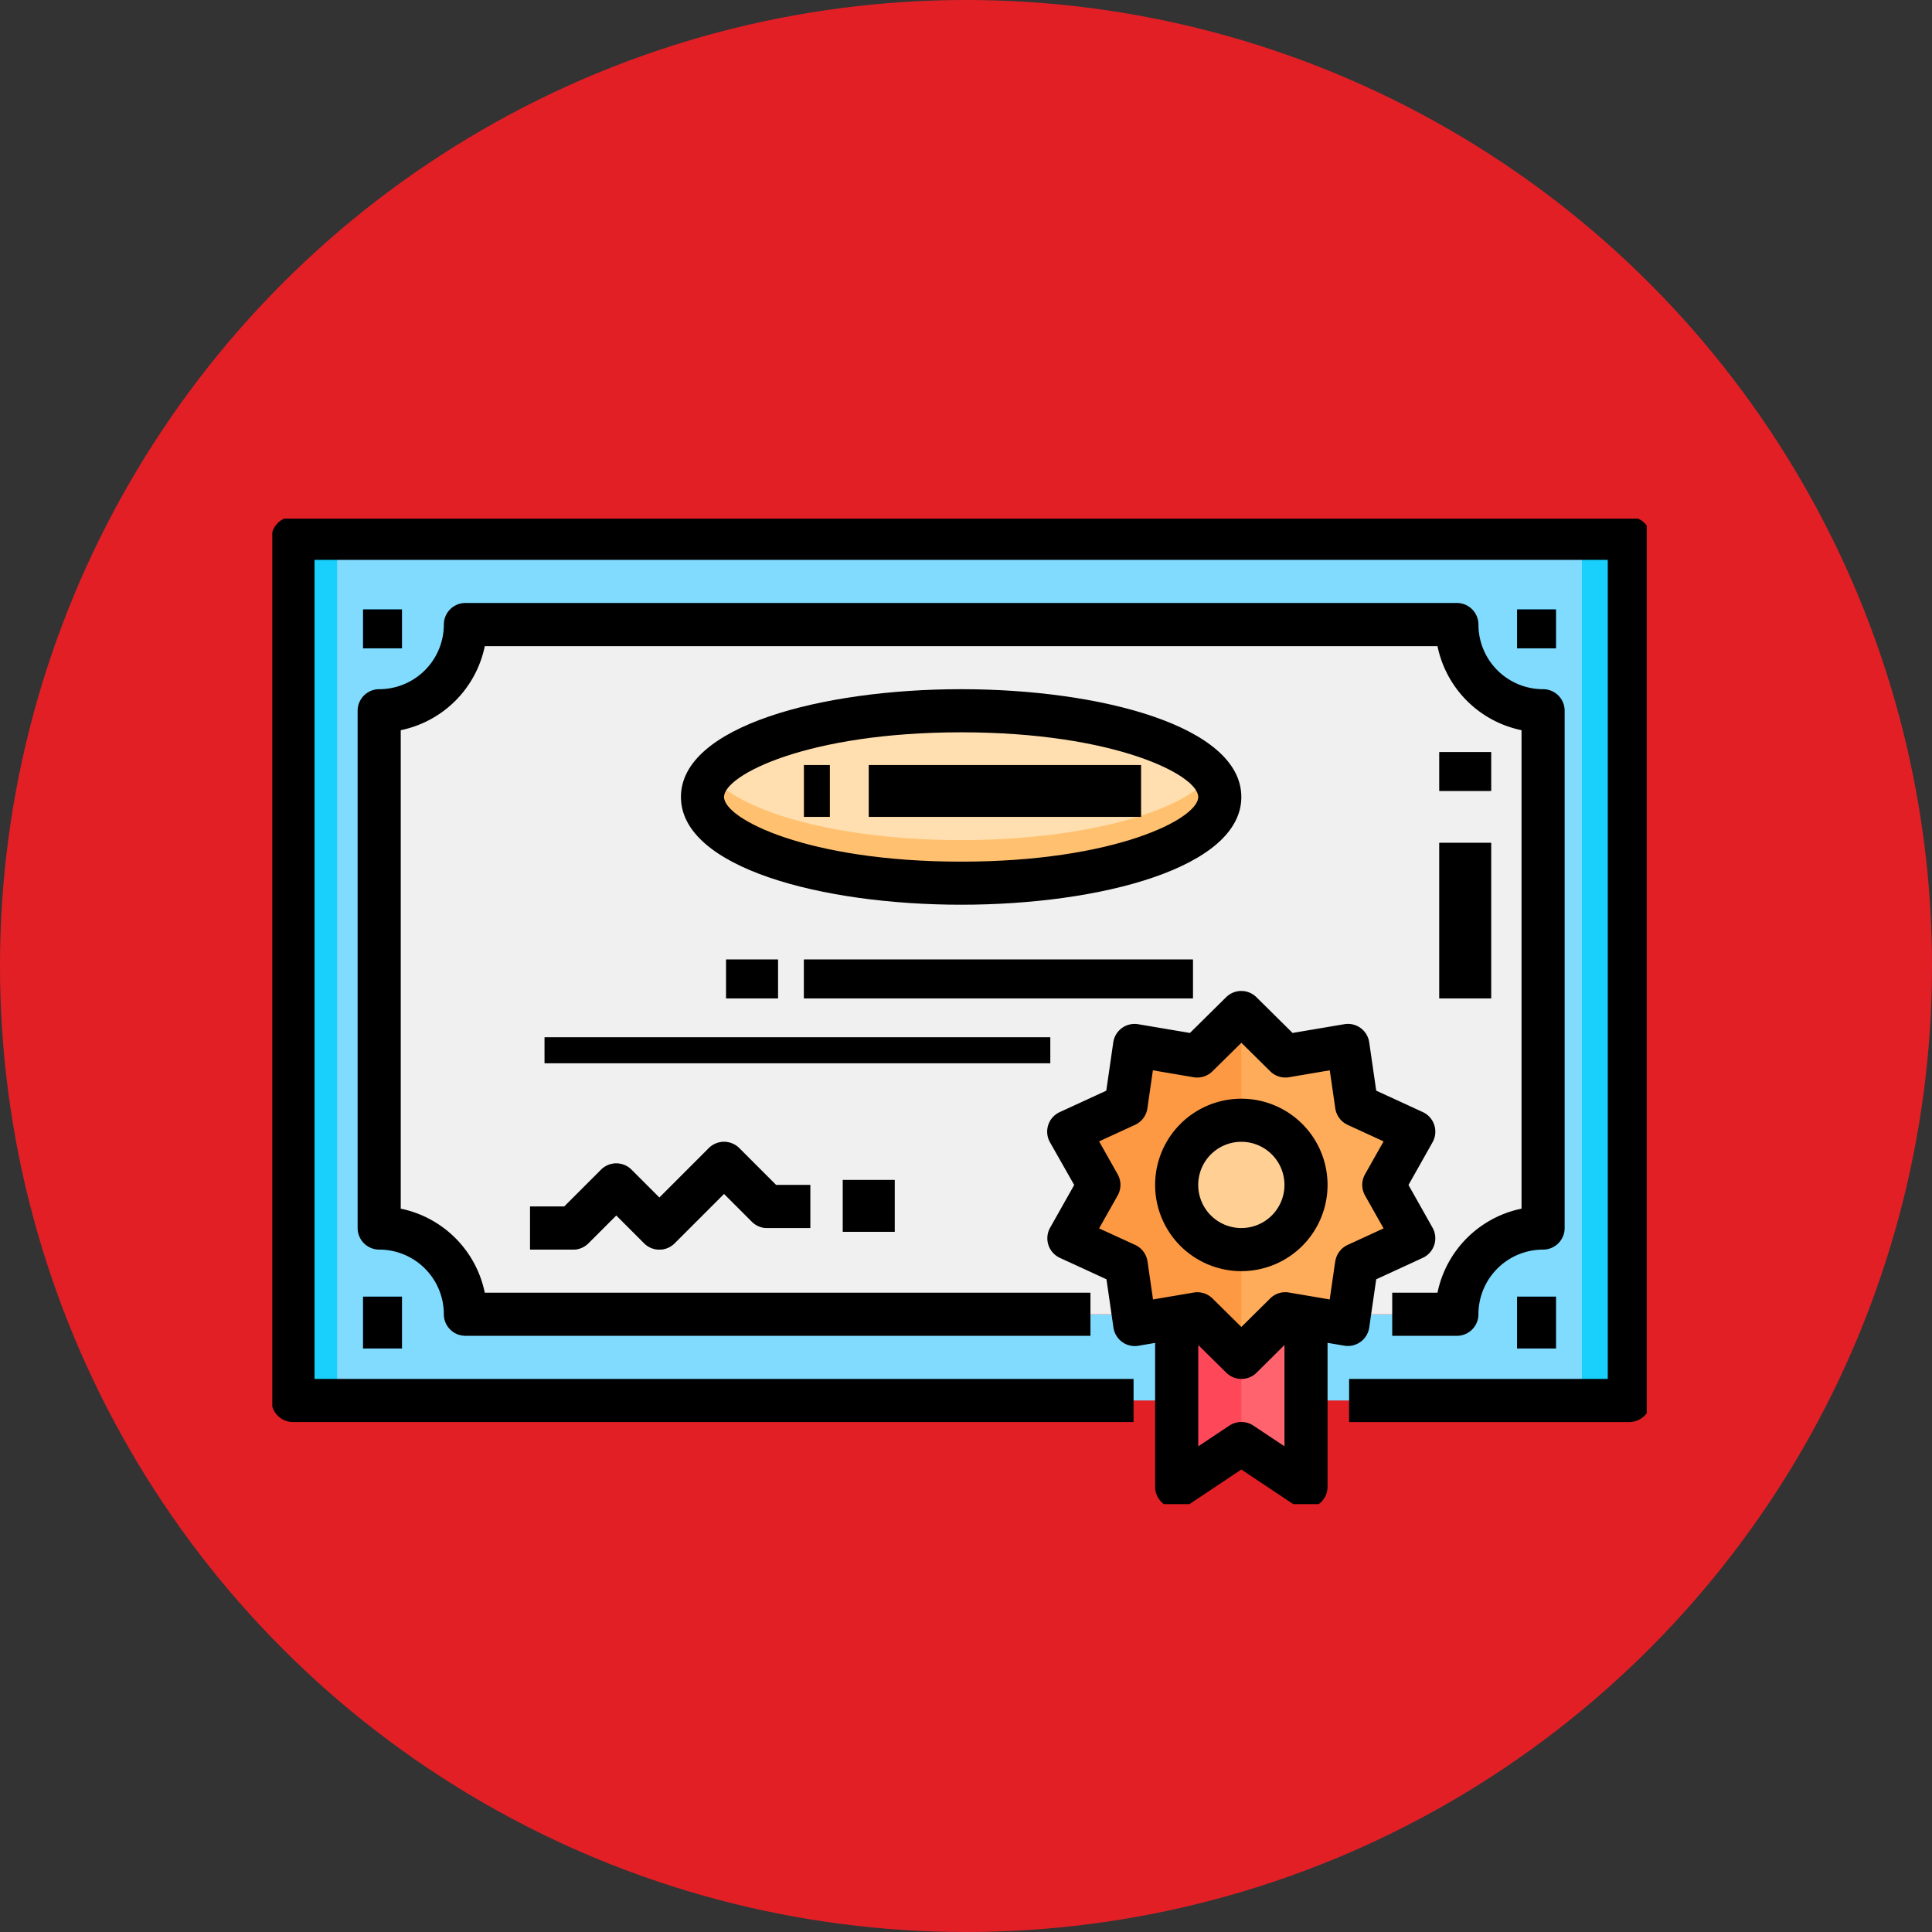
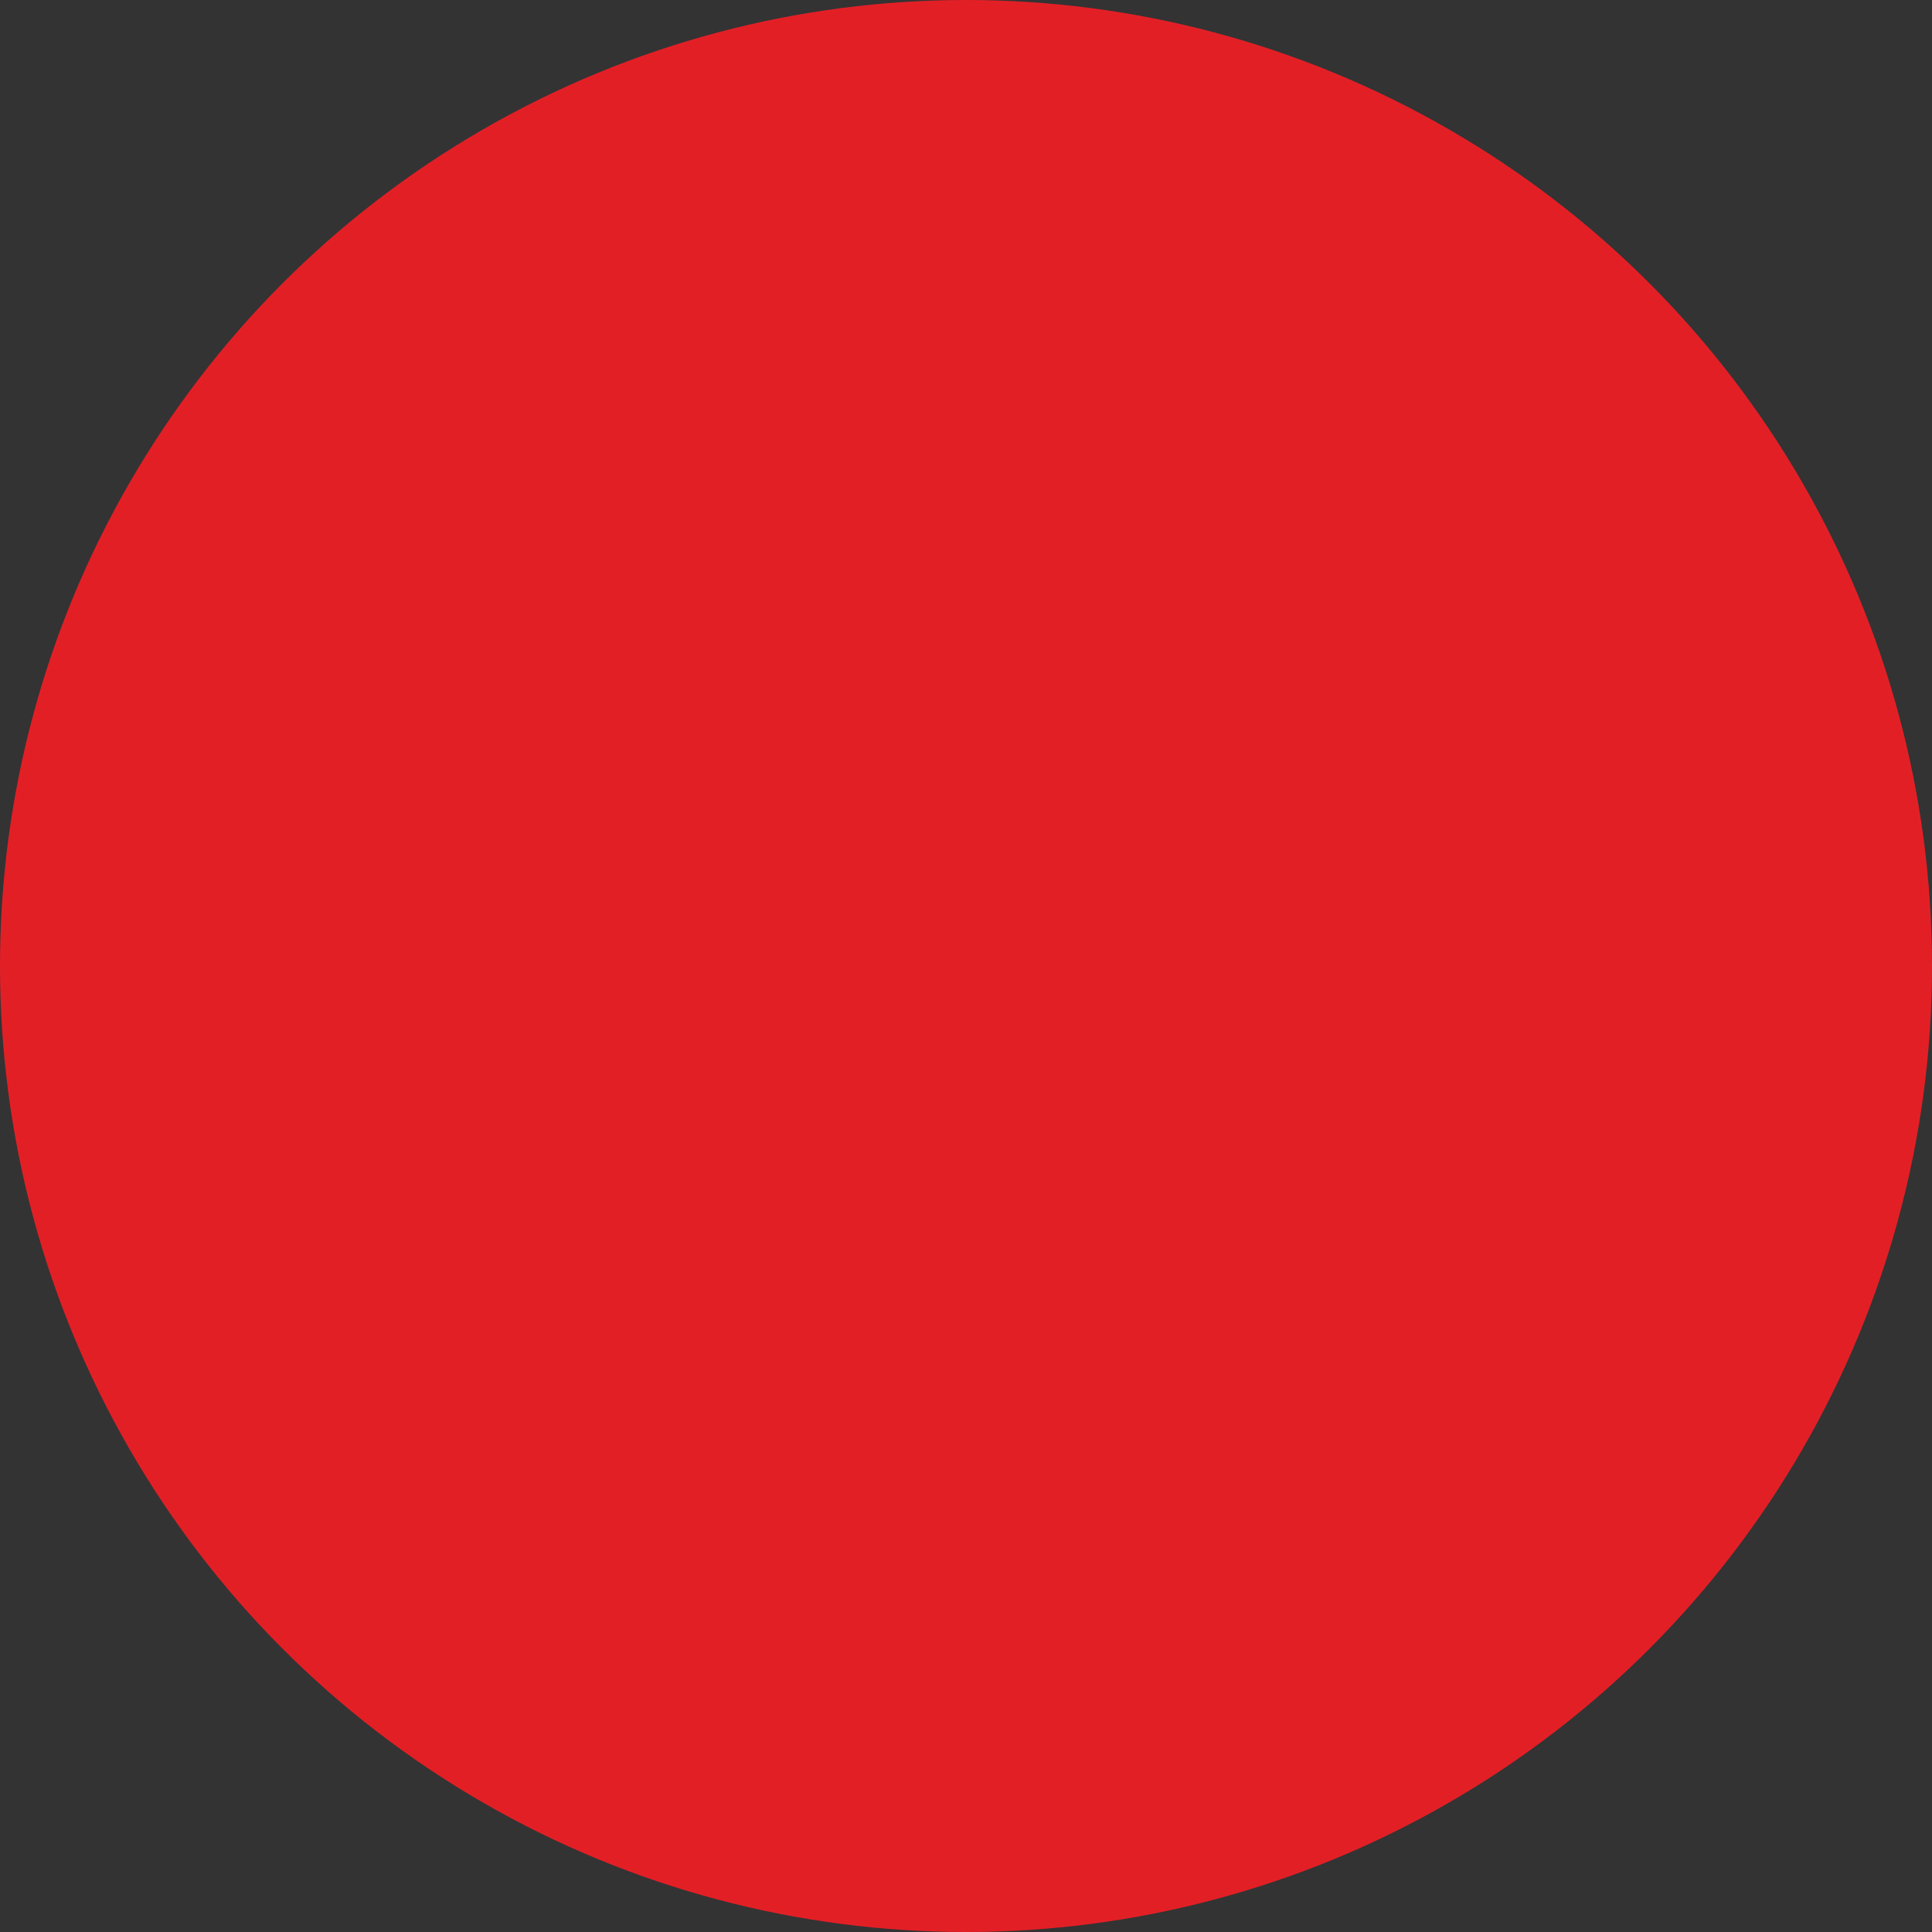
<svg xmlns="http://www.w3.org/2000/svg" width="149" height="149" viewBox="0 0 149 149">
  <rect x="0" y="0" width="149" height="149" fill="#333333" stroke="none" />
  <defs>
    <clipPath id="a">
-       <rect width="106" height="76" transform="translate(0.318 0.211)" fill="none" />
-     </clipPath>
+       </clipPath>
  </defs>
  <g transform="translate(-585 -1822)">
    <circle cx="74.5" cy="74.5" r="74.5" transform="translate(585 1822)" fill="#e31f26" />
    <g transform="translate(605.963 1861.862)">
      <g transform="translate(-0.281 -0.073)">
        <g clip-path="url(#a)">
          <path d="M159.895,60.649c0,3.672-8.93,6.649-19.947,6.649S120,64.321,120,60.649,128.93,54,139.947,54a46.7,46.7,0,0,1,14.1,1.948c3.741,1.247,5.843,2.938,5.843,4.7" transform="translate(-86.504 -38.975)" fill="#ffdfb0" />
          <path d="M139.947,76.987c-9.3,0-17.079-2.119-19.294-4.987A2.729,2.729,0,0,0,120,73.662c0,3.674,8.926,6.649,19.947,6.649s19.947-2.975,19.947-6.649A2.729,2.729,0,0,0,159.241,72c-2.215,2.868-10,4.987-19.294,4.987" transform="translate(-86.504 -51.988)" fill="#ffc170" />
          <path d="M261.974,172.987A4.987,4.987,0,1,1,256.987,168a4.987,4.987,0,0,1,4.987,4.987" transform="translate(-181.934 -121.391)" fill="#ffdfb0" />
          <path d="M261.974,172.987A4.987,4.987,0,1,1,256.987,168a4.987,4.987,0,0,1,4.987,4.987" transform="translate(-181.934 -121.391)" fill="#ffdfb0" />
          <path d="M264.649,177.325A3.325,3.325,0,1,1,261.325,174a3.324,3.324,0,0,1,3.325,3.325" transform="translate(-186.272 -125.729)" fill="#ffcf94" />
          <path d="M243.626,161.272l-.116.781-3.225-.549-1.6-.266L235.3,164.6l-3.39-3.358-1.6.266-3.225.549-.116-.781-.566-3.84L222,155.4l2.311-4.106L222,147.192l4.4-2.028.682-4.621,4.821.815L235.3,138l3.39,3.358,4.821-.815.682,4.621,4.4,2.028-2.311,4.106L248.6,155.4l-4.4,2.028Zm-3.341-9.974a4.987,4.987,0,1,0-4.987,4.987,4.986,4.986,0,0,0,4.987-4.987" transform="translate(-160.246 -99.703)" fill="#ffac5a" />
-           <path d="M261.974,222.145v13.065l-4.987-3.325L252,235.211V222.145l1.6-.266,3.39,3.358,3.391-3.358Z" transform="translate(-181.934 -160.343)" fill="#ff636e" />
+           <path d="M261.974,222.145l-4.987-3.325L252,235.211V222.145l1.6-.266,3.39,3.358,3.391-3.358Z" transform="translate(-181.934 -160.343)" fill="#ff636e" />
          <path d="M109.061,6V72.491H84.127V66.075l3.225.549.116-.781h8.3a6.649,6.649,0,0,1,6.649-6.649V19.3a6.649,6.649,0,0,1-6.649-6.649H19.3A6.649,6.649,0,0,1,12.649,19.3V59.193A6.649,6.649,0,0,1,19.3,65.842H70.812l.116.781,3.225-.549v6.416H6V6Z" transform="translate(-4.088 -4.273)" fill="#80dbff" />
          <path d="M119.763,76.544a6.649,6.649,0,0,0-6.649,6.649h-8.3l.566-3.84,4.4-2.028-2.311-4.106,2.311-4.106-4.4-2.028-.682-4.621-4.821.815-3.39-3.358L93.1,63.279l-4.821-.815L87.6,67.085l-4.4,2.028L85.5,73.219l-2.311,4.106,4.4,2.028.566,3.84H36.649A6.649,6.649,0,0,0,30,76.544V36.649A6.649,6.649,0,0,0,36.649,30h76.465a6.649,6.649,0,0,0,6.649,6.649ZM94.829,43.3c0-3.674-8.926-6.649-19.947-6.649S54.934,39.624,54.934,43.3s8.926,6.649,19.947,6.649S94.829,46.972,94.829,43.3" transform="translate(-21.439 -21.624)" fill="#f0f0f0" />
          <rect width="4" height="3" transform="translate(35.318 34.211)" fill="#848484" />
          <rect width="30" height="3" transform="translate(41.318 34.211)" fill="#848484" />
          <rect width="39" height="2" transform="translate(21.318 40.211)" fill="#848484" />
          <path d="M81.974,182.311a1.663,1.663,0,0,1-1.175-.487l-2.149-2.149L76.5,181.824a1.663,1.663,0,0,1-1.175.487H72v-3.325h2.636l2.838-2.837a1.661,1.661,0,0,1,2.35,0l2.149,2.149,3.812-3.812a1.661,1.661,0,0,1,2.35,0l2.838,2.838H93.61v3.325H90.285a1.663,1.663,0,0,1-1.175-.487l-2.149-2.149-3.812,3.812a1.663,1.663,0,0,1-1.175.487" transform="translate(-51.803 -125.729)" fill="#848484" />
          <rect width="4" height="4" transform="translate(44.318 51.211)" fill="#848484" />
          <rect width="2" height="4" transform="translate(41.318 19.211)" fill="#ffac5a" />
          <rect width="21" height="4" transform="translate(46.318 19.211)" fill="#ffac5a" />
          <rect width="4" height="3" transform="translate(90.318 18.211)" fill="#9c9c9c" />
          <rect width="4" height="12" transform="translate(90.318 25.211)" fill="#9c9c9c" />
          <rect width="3" height="3" transform="translate(96.318 7.211)" fill="#1ea1e3" />
          <rect width="3" height="4" transform="translate(96.318 60.211)" fill="#1ea1e3" />
          <rect width="3" height="3" transform="translate(7.318 7.211)" fill="#1ea1e3" />
          <rect width="3" height="4" transform="translate(7.318 60.211)" fill="#1ea1e3" />
          <rect width="4" height="65" transform="translate(1.318 2.211)" fill="#19cffc" />
          <rect width="4" height="65" transform="translate(101.318 2.211)" fill="#19cffc" />
          <path d="M235.3,164.6v-8.311a4.987,4.987,0,0,1,0-9.974V138l-3.39,3.358-4.821-.815-.682,4.621-4.4,2.028,2.311,4.106L222,155.4l4.4,2.028.566,3.84.116.781,3.225-.549,1.6-.266Z" transform="translate(-160.246 -99.703)" fill="#fc9942" />
          <path d="M253.6,221.879l-1.6.266v13.065l4.987-3.325v-6.649Z" transform="translate(-181.934 -160.343)" fill="#ff475a" />
          <path d="M104.723,0H1.662A1.663,1.663,0,0,0,0,1.662V68.153a1.663,1.663,0,0,0,1.662,1.662H66.491V66.491H3.325V3.325h99.737V66.491H83.114v3.325h21.61a1.663,1.663,0,0,0,1.662-1.662V1.662A1.663,1.663,0,0,0,104.723,0" transform="translate(0.25 0.065)" />
        </g>
      </g>
      <g transform="translate(-0.281 -0.073)">
        <g clip-path="url(#a)">
          <path d="M30.649,78.855a1.663,1.663,0,0,0,1.662,1.662H80.517V77.193H33.807a8.329,8.329,0,0,0-6.482-6.482v-36.9a8.329,8.329,0,0,0,6.482-6.482h73.474a8.329,8.329,0,0,0,6.482,6.482v36.9a8.329,8.329,0,0,0-6.482,6.482h-3.491v3.325h4.987a1.663,1.663,0,0,0,1.662-1.662,4.987,4.987,0,0,1,4.987-4.987,1.663,1.663,0,0,0,1.662-1.662V32.311a1.663,1.663,0,0,0-1.662-1.662,4.987,4.987,0,0,1-4.987-4.987A1.663,1.663,0,0,0,108.776,24H32.311a1.663,1.663,0,0,0-1.662,1.662,4.987,4.987,0,0,1-4.987,4.987A1.663,1.663,0,0,0,24,32.311V72.206a1.663,1.663,0,0,0,1.662,1.662,4.987,4.987,0,0,1,4.987,4.987" transform="translate(-17.101 -17.286)" />
          <path d="M240.123,159.062a1.662,1.662,0,0,0,.665-1.1l.54-3.725,3.59-1.653a1.662,1.662,0,0,0,.752-2.327l-1.853-3.293,1.855-3.294a1.662,1.662,0,0,0-.753-2.328l-3.591-1.653-.54-3.725a1.658,1.658,0,0,0-1.922-1.4l-3.989.675-2.788-2.757a1.66,1.66,0,0,0-2.336,0l-2.791,2.758-3.99-.674a1.661,1.661,0,0,0-1.923,1.4l-.54,3.725-3.589,1.653a1.66,1.66,0,0,0-.753,2.327l1.868,3.293-1.855,3.294a1.662,1.662,0,0,0,.753,2.328l3.591,1.653.54,3.725a1.662,1.662,0,0,0,1.923,1.4l1.29-.221v11.094a1.661,1.661,0,0,0,2.584,1.383l4.065-2.713,4.065,2.71a1.662,1.662,0,0,0,2.584-1.38V159.139l1.291.219a1.658,1.658,0,0,0,1.258-.3m-8.276,6.463a1.662,1.662,0,0,0-1.844,0l-2.4,1.6v-7.812l2.161,2.133a1.662,1.662,0,0,0,2.336,0l2.152-2.136v7.812Zm6.317-12.662-.423,2.933-3.146-.534a1.653,1.653,0,0,0-1.446.457l-2.224,2.2-2.227-2.2a1.669,1.669,0,0,0-1.163-.48,1.588,1.588,0,0,0-.278.024l-3.144.534-.425-2.933a1.663,1.663,0,0,0-.95-1.272l-2.783-1.276,1.432-2.539a1.659,1.659,0,0,0,0-1.632l-1.432-2.539,2.773-1.276a1.662,1.662,0,0,0,.951-1.272l.424-2.933,3.145.534a1.662,1.662,0,0,0,1.446-.457l2.233-2.2,2.227,2.2a1.664,1.664,0,0,0,1.447.457l3.143-.534.426,2.933a1.665,1.665,0,0,0,.951,1.272l2.773,1.276-1.432,2.539a1.666,1.666,0,0,0,0,1.632l1.432,2.539-2.773,1.276a1.665,1.665,0,0,0-.951,1.272Z" transform="translate(-155.873 -95.365)" />
        </g>
      </g>
      <g transform="translate(-0.281 -0.073)">
        <g clip-path="url(#a)">
          <path d="M252.649,162a6.649,6.649,0,1,0,6.649,6.649A6.649,6.649,0,0,0,252.649,162m0,9.974a3.325,3.325,0,1,1,3.325-3.325,3.323,3.323,0,0,1-3.325,3.325" transform="translate(-177.596 -117.054)" />
          <path d="M157.219,56.311c0-5.458-10.871-8.311-21.61-8.311S114,50.854,114,56.311s10.871,8.311,21.61,8.311,21.61-2.854,21.61-8.311M135.61,61.3c-11.831,0-18.285-3.294-18.285-4.987s6.454-4.987,18.285-4.987,18.285,3.294,18.285,4.987S147.44,61.3,135.61,61.3" transform="translate(-82.167 -34.637)" />
          <rect width="4" height="3" transform="translate(35.318 34.211)" />
-           <rect width="30" height="3" transform="translate(41.318 34.211)" />
          <rect width="39" height="2" transform="translate(21.318 40.211)" />
          <path d="M85.785,174.487,81.974,178.3l-2.149-2.149a1.661,1.661,0,0,0-2.35,0l-2.838,2.837H72v3.325h3.325a1.663,1.663,0,0,0,1.175-.487l2.149-2.149,2.149,2.149a1.661,1.661,0,0,0,2.35,0l3.812-3.812,2.149,2.149a1.663,1.663,0,0,0,1.175.487H93.61v-3.325H90.973l-2.838-2.838a1.661,1.661,0,0,0-2.35,0" transform="translate(-51.803 -125.729)" />
-           <rect width="4" height="4" transform="translate(44.318 51.211)" />
          <rect width="2" height="4" transform="translate(41.318 19.211)" />
          <rect width="21" height="4" transform="translate(46.318 19.211)" />
          <rect width="4" height="3" transform="translate(90.318 18.211)" />
          <rect width="4" height="12" transform="translate(90.318 25.211)" />
          <rect width="3" height="3" transform="translate(96.318 7.211)" />
          <rect width="3" height="4" transform="translate(96.318 60.211)" />
          <rect width="3" height="3" transform="translate(7.318 7.211)" />
          <rect width="3" height="4" transform="translate(7.318 60.211)" />
        </g>
      </g>
    </g>
  </g>
</svg>